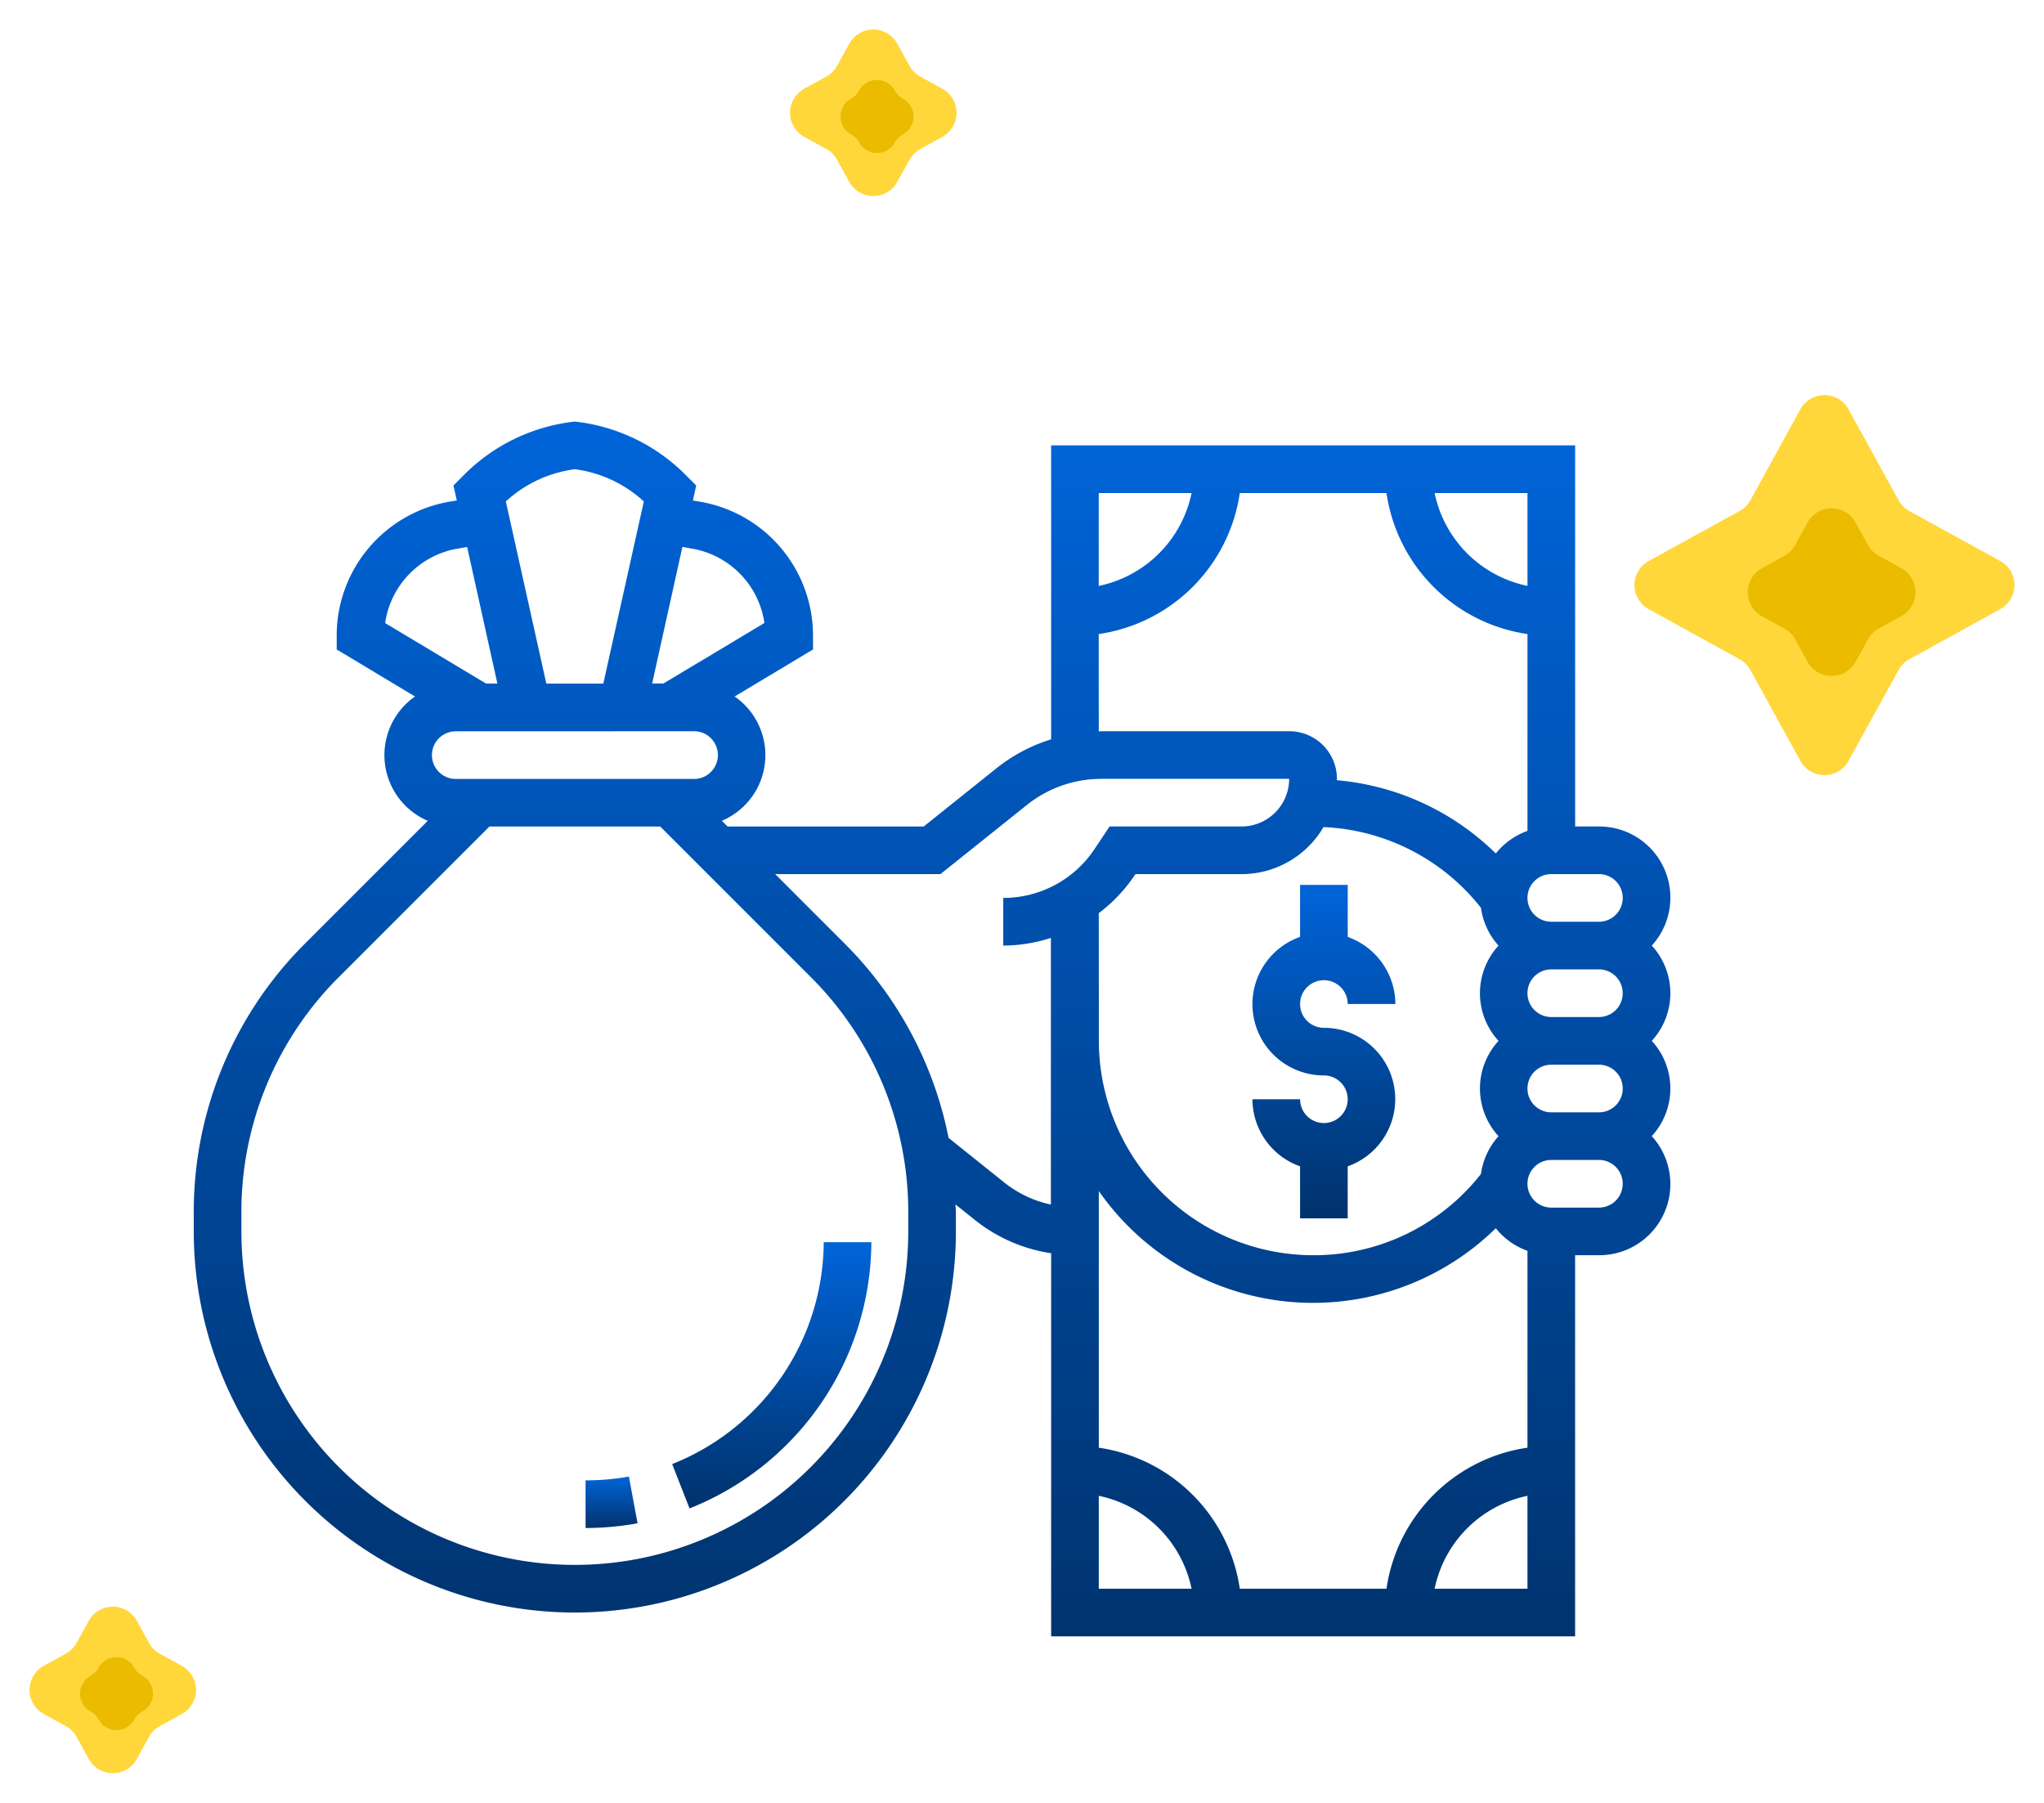
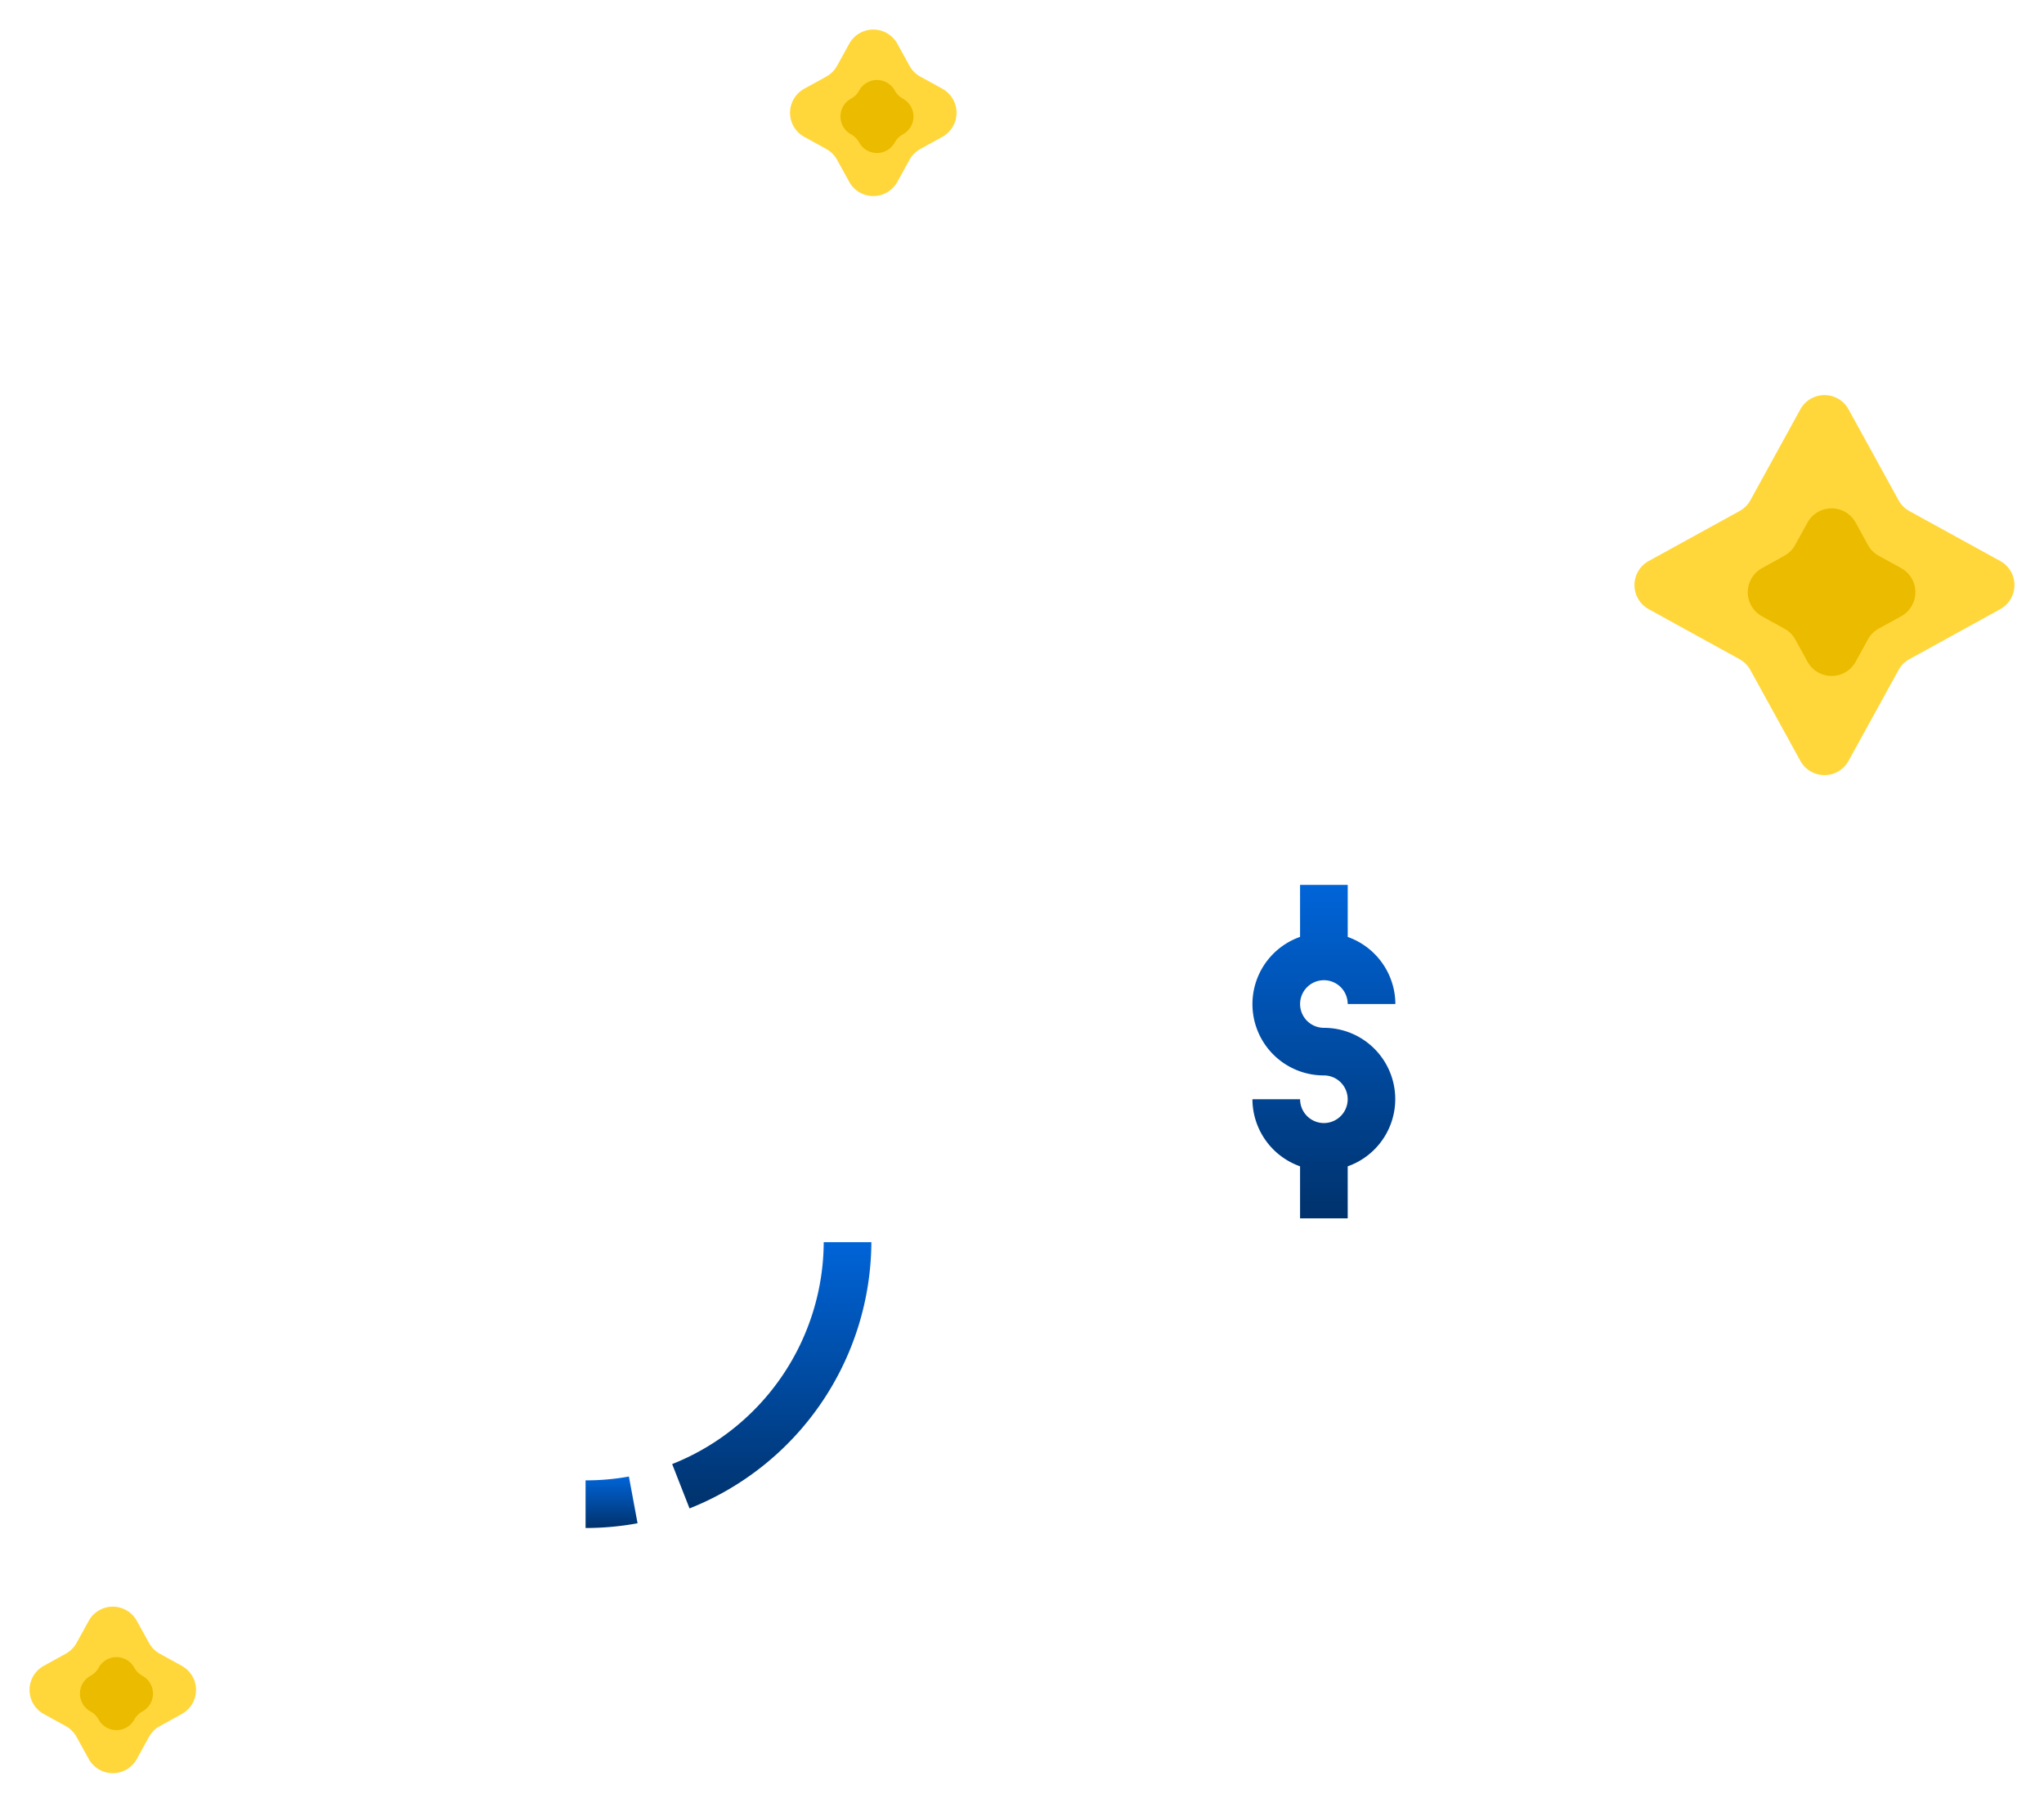
<svg xmlns="http://www.w3.org/2000/svg" width="74.36" height="65.575" viewBox="0 0 74.36 65.575">
  <defs>
    <linearGradient id="linear-gradient" x1="0.5" x2="0.5" y2="1" gradientUnits="objectBoundingBox">
      <stop offset="0" stop-color="#0064d8" />
      <stop offset="1" stop-color="#00326c" />
    </linearGradient>
  </defs>
  <g id="saving" transform="translate(-182.951 -1825.665)">
    <g id="cashback" transform="translate(189.5 1835.5)">
-       <path id="Path_28103" data-name="Path 28103" d="M54.043,25.061a2.588,2.588,0,0,0-1.923-4.332h-.866V6.866H32.191V17.559a6.063,6.063,0,0,0-1.966,1.034l-2.67,2.137H20.42l-.208-.208A2.594,2.594,0,0,0,20.677,16l2.851-1.711V13.8a4.941,4.941,0,0,0-4.142-4.89l-.228-.038.121-.547-.337-.336A6.714,6.714,0,0,0,14.863,6a6.714,6.714,0,0,0-4.078,1.987l-.337.336.121.547-.228.038A4.941,4.941,0,0,0,6.2,13.8v.49L9.049,16a2.6,2.6,0,0,0,.464,4.523L5.06,24.975A13.769,13.769,0,0,0,1,34.777v.682a13.863,13.863,0,0,0,27.726,0v-.682c0-.1-.012-.2-.015-.3l.719.575a5.816,5.816,0,0,0,2.761,1.2V50.188H51.253V36.325h.866a2.588,2.588,0,0,0,1.923-4.332,2.56,2.56,0,0,0,0-3.466,2.559,2.559,0,0,0,0-3.466Zm-1.057,5.2a.867.867,0,0,1-.866.866H50.386a.866.866,0,0,1,0-1.733h1.733A.867.867,0,0,1,52.986,30.26ZM44.391,48.455H39.054a6.069,6.069,0,0,0-5.129-5.129V33.99a9.5,9.5,0,0,0,14.443,1.353,2.593,2.593,0,0,0,1.152.822v7.16A6.069,6.069,0,0,0,44.391,48.455ZM33.924,23.882a5.708,5.708,0,0,0,1.3-1.37l.034-.05h3.869a3.455,3.455,0,0,0,2.972-1.711,7.712,7.712,0,0,1,5.728,2.935,2.582,2.582,0,0,0,.64,1.376,2.56,2.56,0,0,0,0,3.466,2.56,2.56,0,0,0,0,3.466,2.582,2.582,0,0,0-.64,1.376,7.726,7.726,0,0,1-6.1,2.955,7.807,7.807,0,0,1-7.8-7.8Zm16.462,3.778a.866.866,0,0,1,0-1.733h1.733a.866.866,0,0,1,0,1.733Zm2.6-4.332a.867.867,0,0,1-.866.866H50.386a.866.866,0,1,1,0-1.733h1.733A.867.867,0,0,1,52.986,23.329ZM49.52,11.977A4.346,4.346,0,0,1,46.142,8.6H49.52ZM37.3,8.6a4.346,4.346,0,0,1-3.378,3.378V8.6Zm-3.378,5.129A6.069,6.069,0,0,0,39.054,8.6h5.337a6.069,6.069,0,0,0,5.129,5.129v7.16a2.593,2.593,0,0,0-1.152.822,9.406,9.406,0,0,0-5.784-2.665c0-.016.005-.032.005-.049a1.735,1.735,0,0,0-1.733-1.733H34.014c-.03,0-.06.007-.09.008ZM19.2,17.264A.866.866,0,0,1,19.2,19H10.531a.866.866,0,1,1,0-1.733ZM19.1,10.617a3.212,3.212,0,0,1,2.66,2.71l-3.672,2.2h-.412l1.1-4.967ZM14.863,7.733a4.584,4.584,0,0,1,2.51,1.172L15.9,15.531H13.826L12.353,8.905a4.584,4.584,0,0,1,2.51-1.172Zm-4.238,2.884.321-.054,1.1,4.967h-.412l-3.672-2.2A3.213,3.213,0,0,1,10.625,10.617ZM26.993,35.459a12.13,12.13,0,0,1-24.26,0v-.682A12.048,12.048,0,0,1,6.286,26.2l5.47-5.47H17.97l5.47,5.47a12.048,12.048,0,0,1,3.553,8.578Zm3.52-1.759L28.46,32.057a13.765,13.765,0,0,0-3.795-7.083l-2.512-2.512h6.01l3.146-2.516a4.342,4.342,0,0,1,2.7-.95h6.841a1.735,1.735,0,0,1-1.733,1.733h-4.8l-.548.822a3.983,3.983,0,0,1-3.32,1.777v1.733a5.717,5.717,0,0,0,1.733-.279v9.7A4.072,4.072,0,0,1,30.513,33.7Zm3.411,11.377A4.346,4.346,0,0,1,37.3,48.455H33.924Zm12.218,3.378a4.346,4.346,0,0,1,3.378-3.378v3.378Zm5.977-13.863H50.386a.866.866,0,0,1,0-1.733h1.733a.866.866,0,1,1,0,1.733Z" transform="translate(-0.5 -0.5)" fill="url(#linear-gradient)" />
      <path id="Path_28104" data-name="Path 28104" d="M47.6,33.664a.867.867,0,0,1-.866-.866H45a2.6,2.6,0,0,0,1.733,2.44V37.13h1.733V35.238A2.593,2.593,0,0,0,47.6,30.2a.866.866,0,1,1,.866-.866H50.2a2.6,2.6,0,0,0-1.733-2.44V25H46.733v1.892a2.593,2.593,0,0,0,.866,5.039.866.866,0,1,1,0,1.733Z" transform="translate(-5.986 -2.647)" fill="url(#linear-gradient)" />
      <path id="Path_28105" data-name="Path 28105" d="M20.636,48.072l.632,1.613A10.477,10.477,0,0,0,27.883,40H26.15A8.733,8.733,0,0,1,20.636,48.072Z" transform="translate(-2.732 -4.65)" fill="url(#linear-gradient)" />
      <path id="Path_28106" data-name="Path 28106" d="M17,49.978v1.733a10.446,10.446,0,0,0,1.891-.172l-.315-1.7A8.7,8.7,0,0,1,17,49.978Z" transform="translate(-2.246 -5.964)" fill="url(#linear-gradient)" />
    </g>
    <g id="best-price" transform="translate(-227 1463)">
      <g id="Group_80" data-name="Group 80" transform="translate(468.338 375.962)">
        <path id="Polygon_1" data-name="Polygon 1" d="M7.11,1.592a1,1,0,0,1,1.752,0L10.682,4.9a1,1,0,0,0,.394.394L14.381,7.11a1,1,0,0,1,0,1.752l-3.305,1.819a1,1,0,0,0-.394.394L8.862,14.381a1,1,0,0,1-1.752,0L5.291,11.076a1,1,0,0,0-.394-.394L1.592,8.862a1,1,0,0,1,0-1.752L4.9,5.291A1,1,0,0,0,5.291,4.9Z" fill="#ffd73b" />
        <path id="Polygon_2" data-name="Polygon 2" d="M3.246,1.592A1,1,0,0,1,5,1.592l.447.813a1,1,0,0,0,.394.394l.813.447A1,1,0,0,1,6.652,5l-.813.447a1,1,0,0,0-.394.394L5,6.652a1,1,0,0,1-1.752,0L2.8,5.839A1,1,0,0,0,2.4,5.445L1.592,5a1,1,0,0,1,0-1.752L2.4,2.8A1,1,0,0,0,2.8,2.4Z" transform="translate(4.122 4.122)" fill="#ebbb00" />
      </g>
      <g id="Group_81" data-name="Group 81" transform="translate(409.951 420.034)">
        <path id="Polygon_1-2" data-name="Polygon 1" d="M3.227,1.592a1,1,0,0,1,1.752,0l.441.8a1,1,0,0,0,.394.394l.8.441a1,1,0,0,1,0,1.752l-.8.441a1,1,0,0,0-.394.394l-.441.8a1,1,0,0,1-1.752,0l-.441-.8a1,1,0,0,0-.394-.394l-.8-.441a1,1,0,0,1,0-1.752l.8-.441a1,1,0,0,0,.394-.394Z" transform="translate(0)" fill="#ffd73b" />
        <path id="Polygon_2-2" data-name="Polygon 2" d="M1.469,1.178a.74.74,0,0,1,1.3,0h0a.74.74,0,0,0,.292.292h0a.74.74,0,0,1,0,1.3h0a.74.74,0,0,0-.292.292h0a.74.74,0,0,1-1.3,0h0a.74.74,0,0,0-.292-.292h0a.74.74,0,0,1,0-1.3h0a.74.74,0,0,0,.292-.292Z" transform="translate(2.118 2.118)" fill="#ebbb00" />
      </g>
      <g id="Group_82" data-name="Group 82" transform="translate(437.618 362.665)">
        <path id="Polygon_1-3" data-name="Polygon 1" d="M3.227,1.592a1,1,0,0,1,1.752,0l.441.8a1,1,0,0,0,.394.394l.8.441a1,1,0,0,1,0,1.752l-.8.441a1,1,0,0,0-.394.394l-.441.8a1,1,0,0,1-1.752,0l-.441-.8a1,1,0,0,0-.394-.394l-.8-.441a1,1,0,0,1,0-1.752l.8-.441a1,1,0,0,0,.394-.394Z" transform="translate(0 0)" fill="#ffd73b" />
        <path id="Polygon_2-3" data-name="Polygon 2" d="M1.469,1.178a.74.74,0,0,1,1.3,0h0a.74.74,0,0,0,.292.292h0a.74.74,0,0,1,0,1.3h0a.74.74,0,0,0-.292.292h0a.74.74,0,0,1-1.3,0h0a.74.74,0,0,0-.292-.292h0a.74.74,0,0,1,0-1.3h0a.74.74,0,0,0,.292-.292Z" transform="translate(2.118 2.118)" fill="#ebbb00" />
      </g>
    </g>
  </g>
</svg>